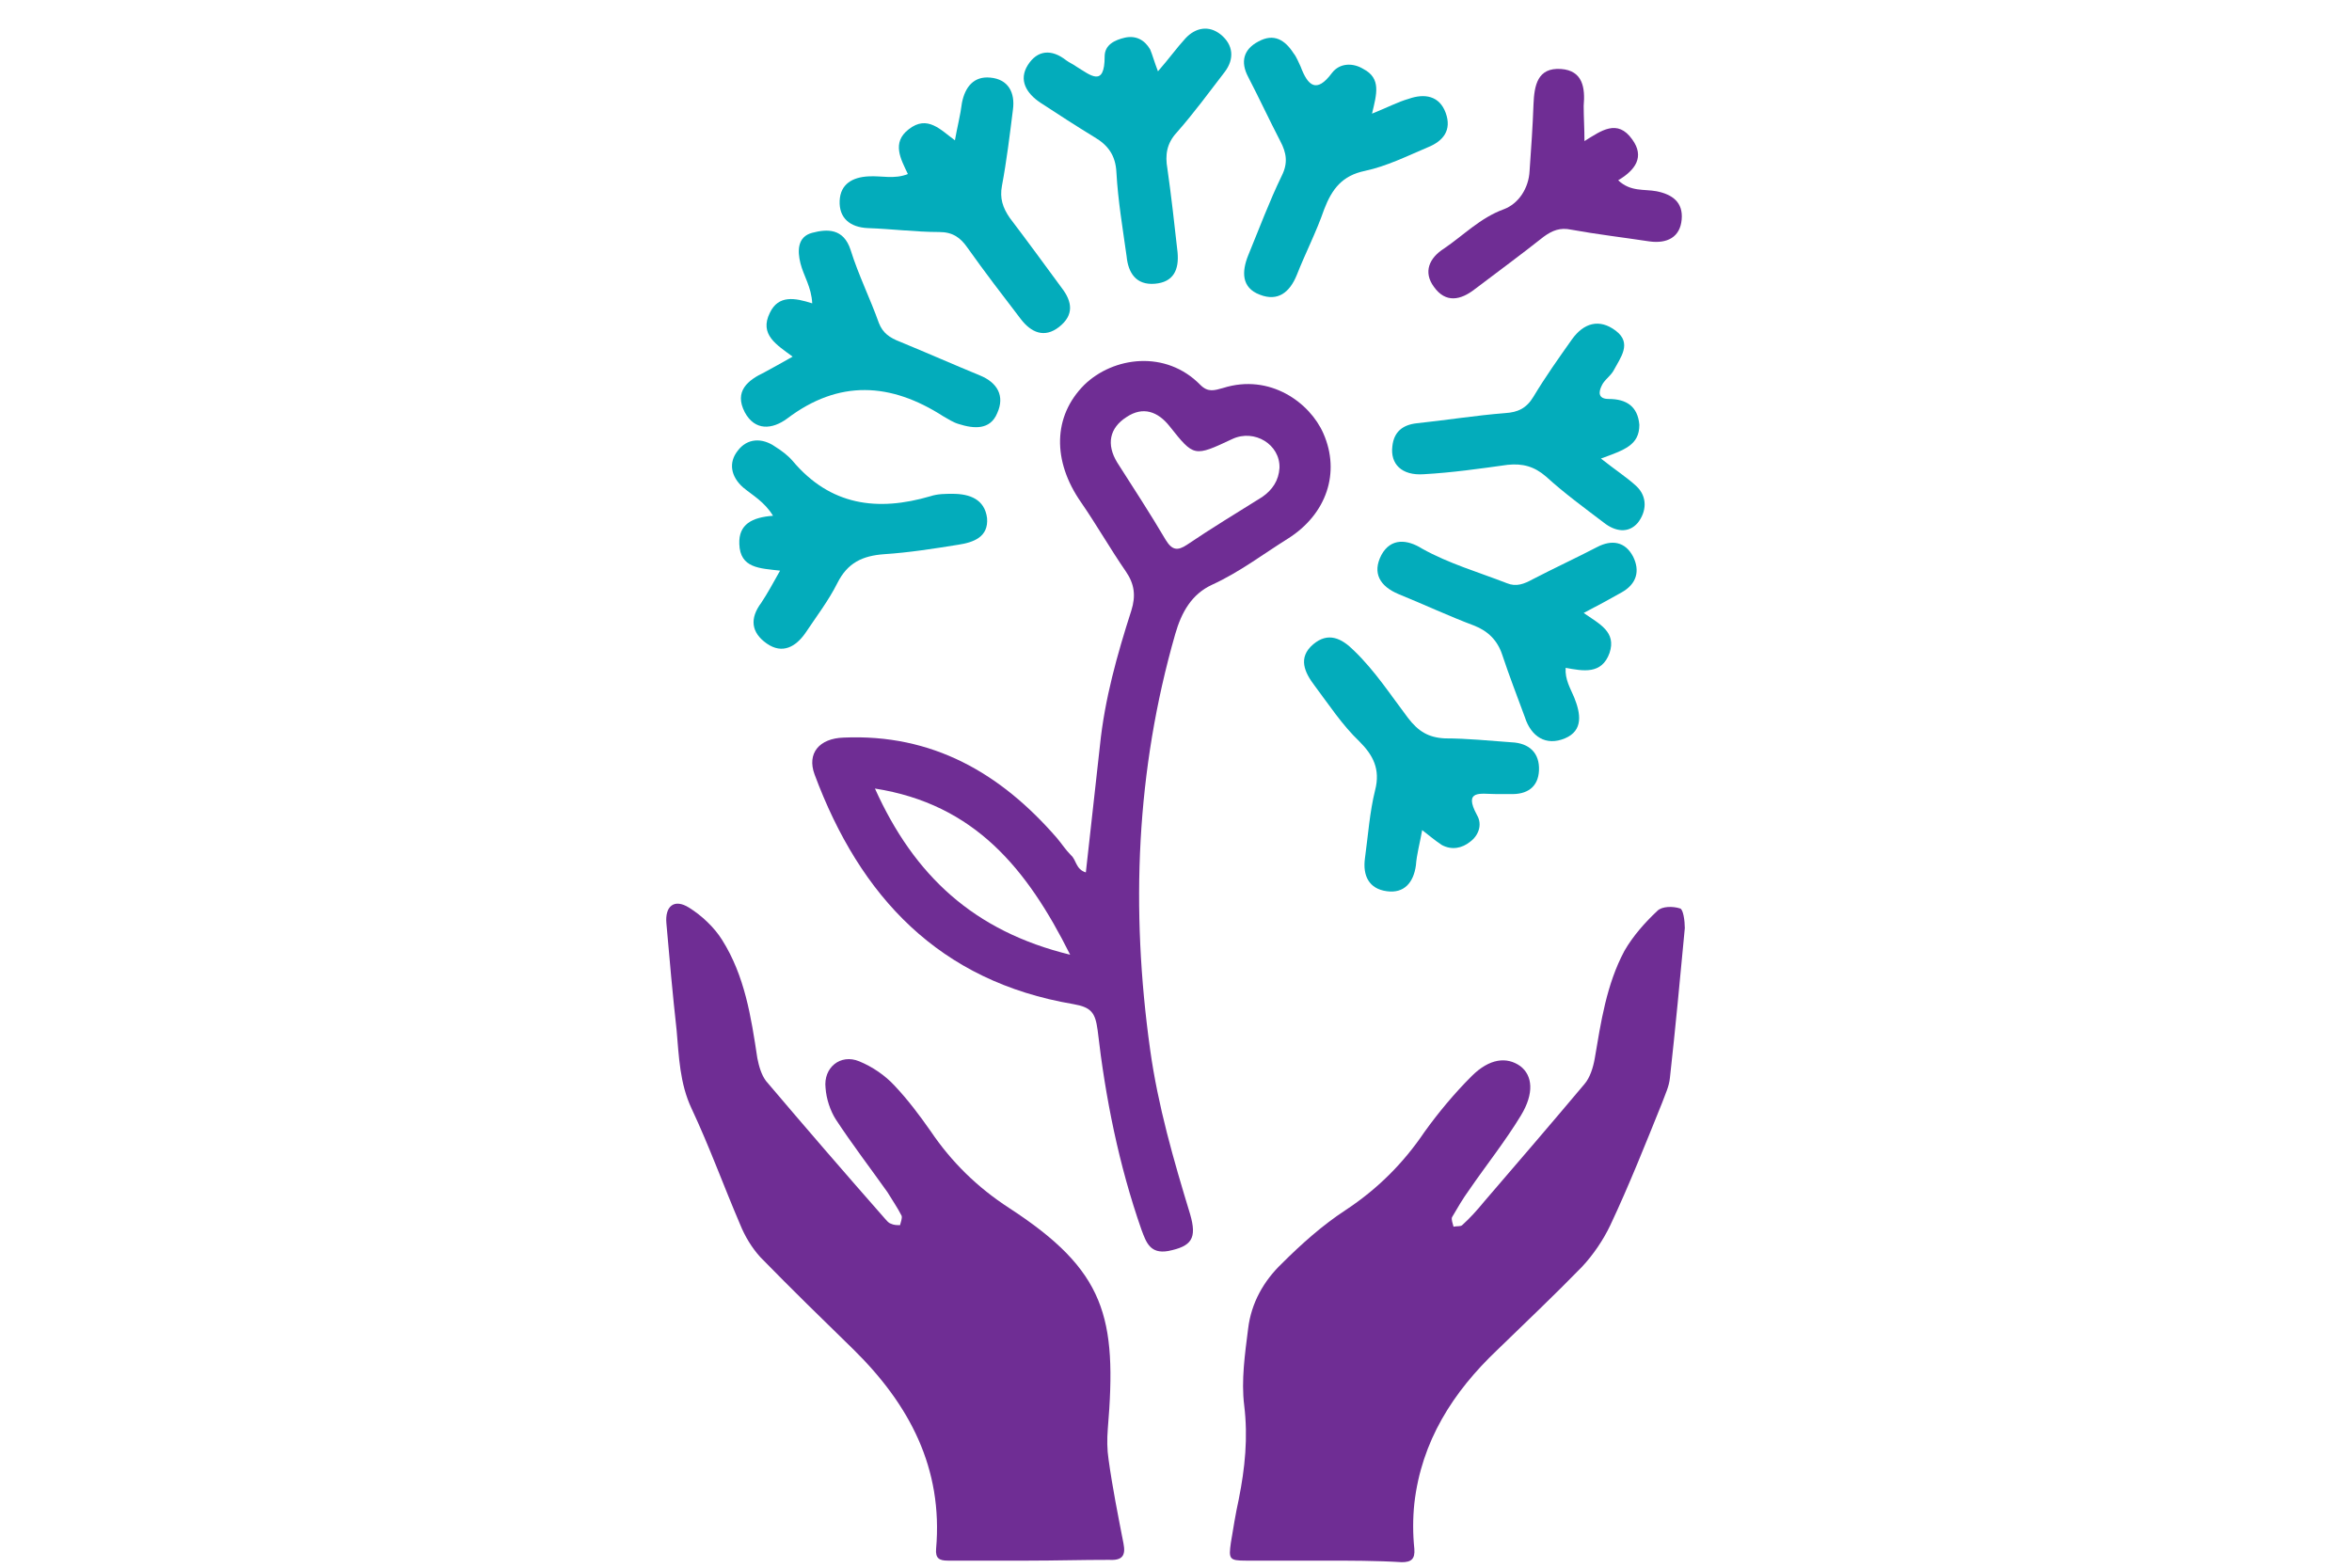
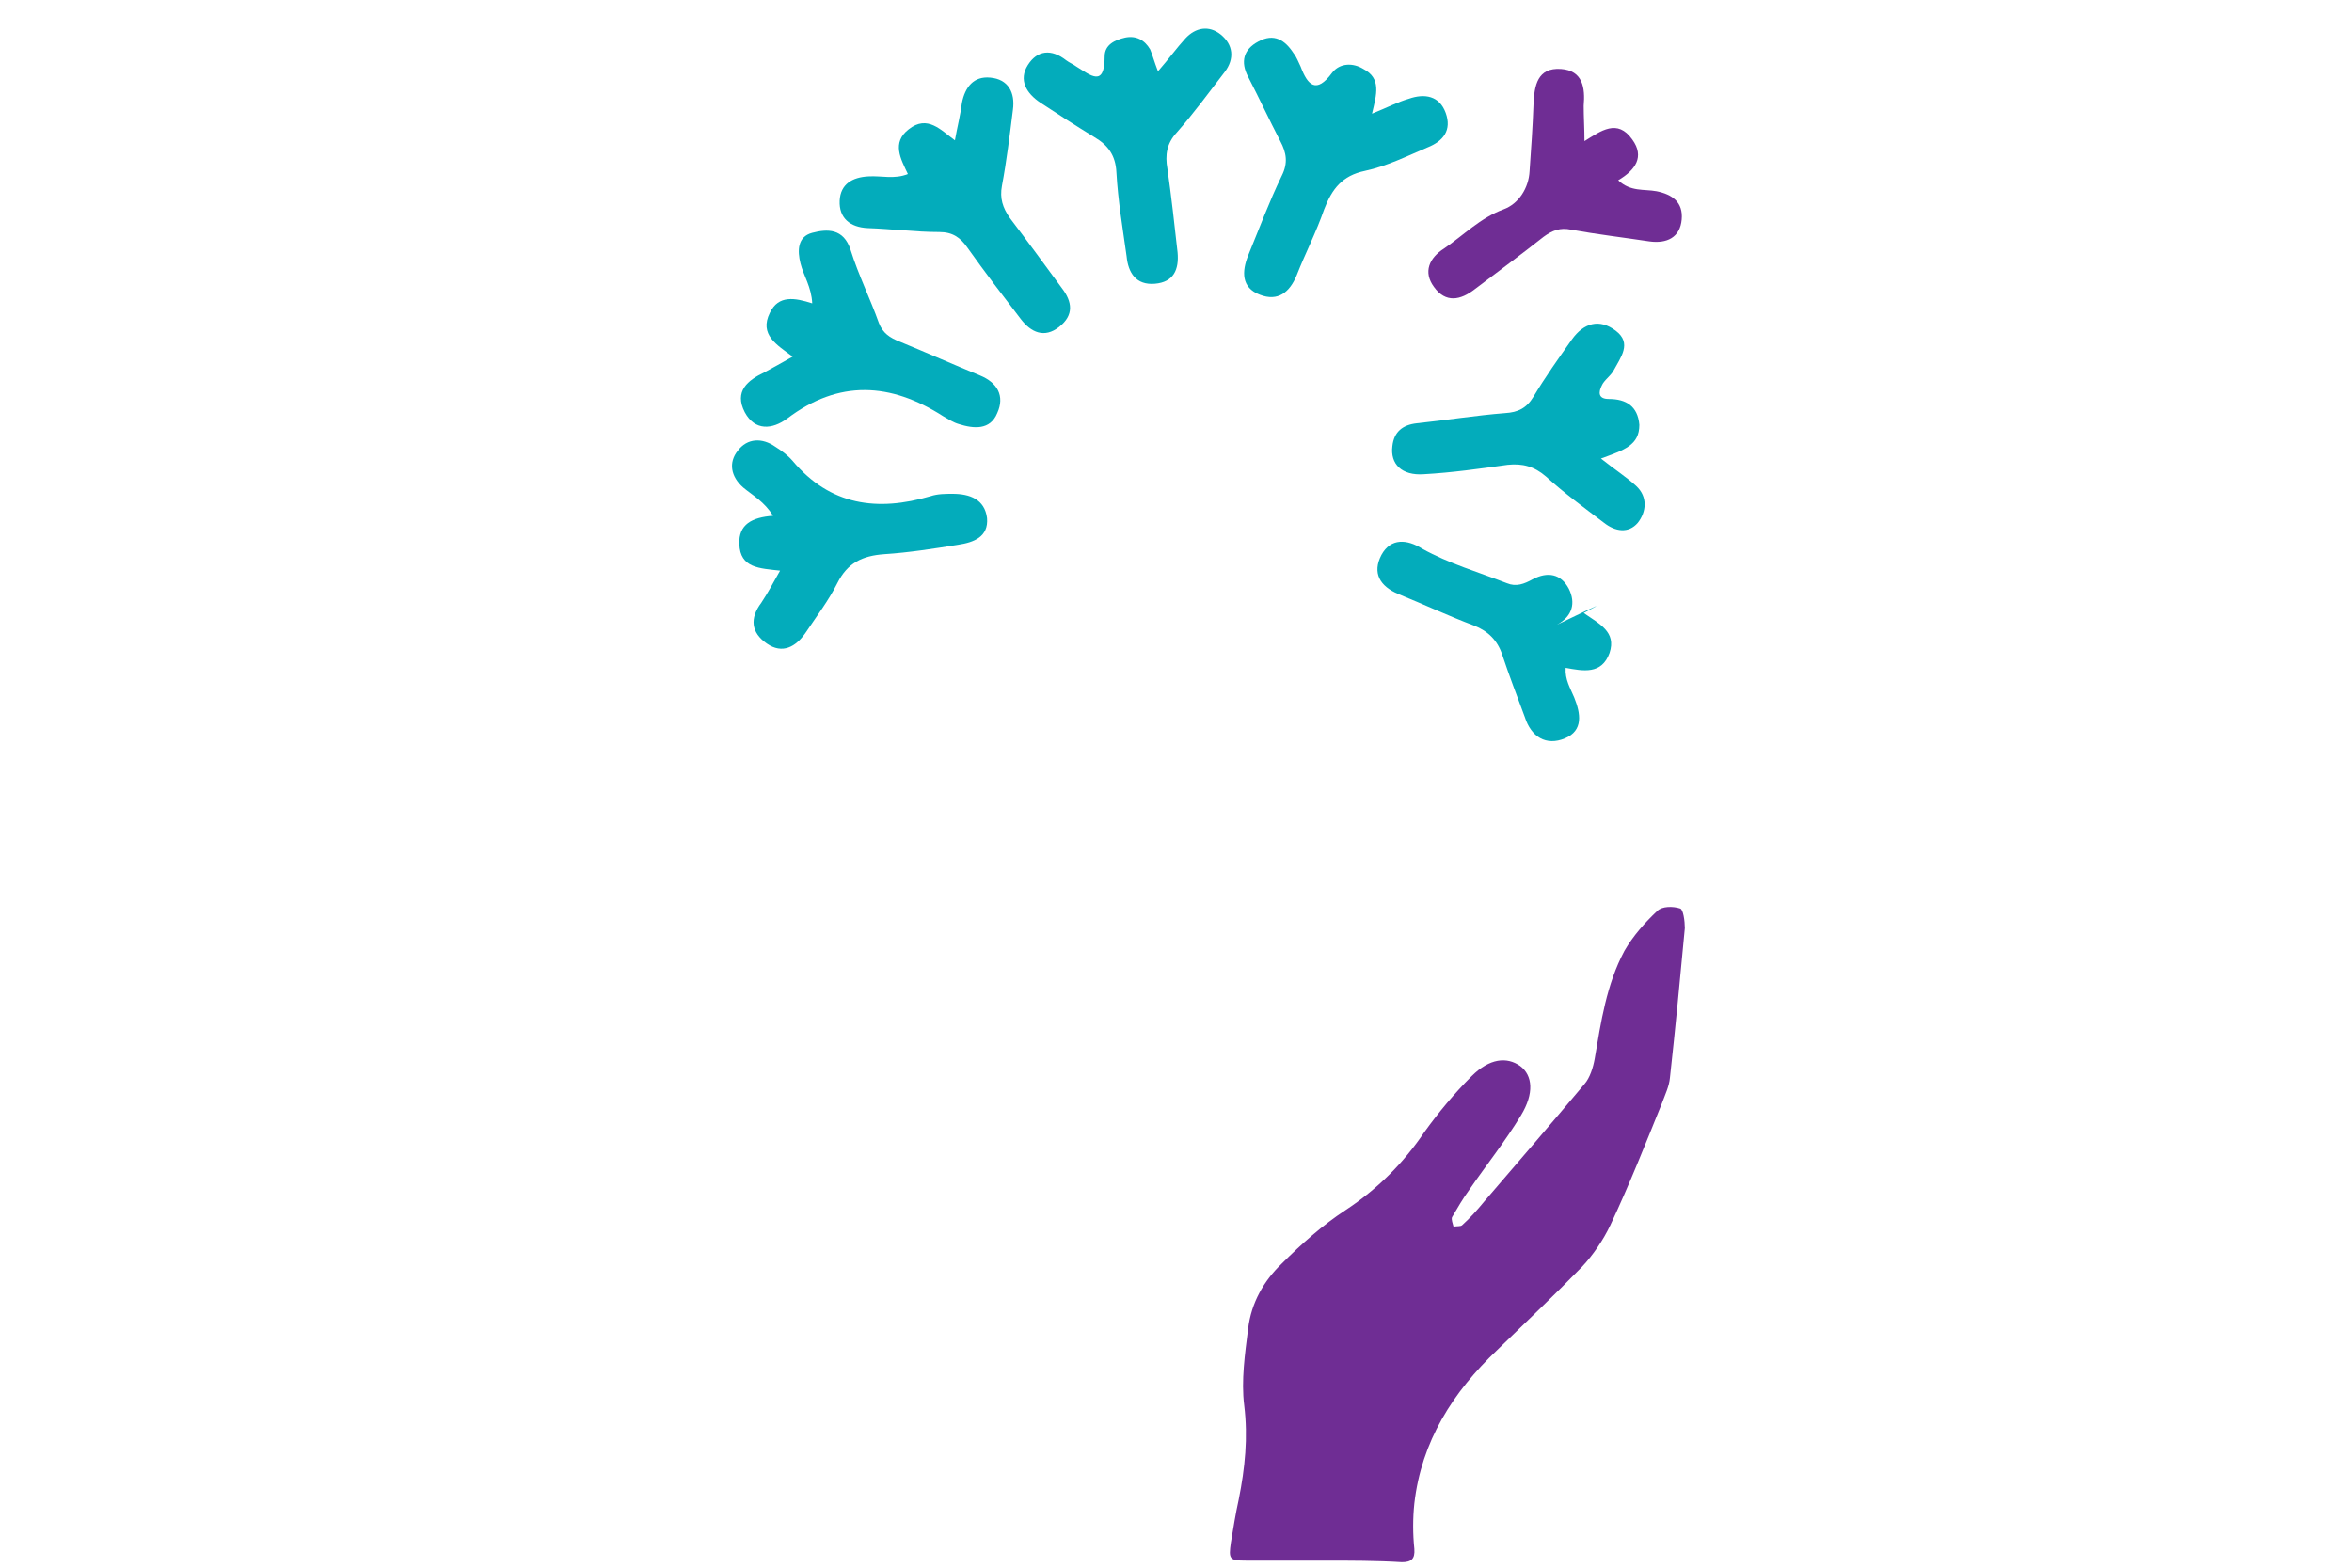
<svg xmlns="http://www.w3.org/2000/svg" version="1.1" id="Layer_1" x="0px" y="0px" viewBox="0 0 300 200" style="enable-background:new 0 0 300 200;" xml:space="preserve">
  <style type="text/css">
	.st0{fill:#6F2D94;}
	.st1{fill:#03ACBB;}
</style>
  <g>
-     <path class="st0" d="M138.5,111.3c0.6-5.5,1.2-10.9,1.8-16.2c0.6-5.9,2.2-11.6,4-17.2c0.6-1.9,0.4-3.4-0.7-5   c-2-2.9-3.7-5.9-5.7-8.8c-3.7-5.3-3.6-11,0.4-15c3.7-3.6,10.4-4.5,14.8,0c1,1,1.8,0.7,2.9,0.4c6-1.9,11.1,1.9,12.8,5.8   c2.2,5,0.4,10.3-4.5,13.4c-3.2,2-6.2,4.3-9.7,5.9c-2.6,1.2-3.9,3.5-4.7,6.3c-5,17.4-5.7,35.1-3.2,53c1,7.2,3,14.1,5.1,21   c0.9,3.1,0.2,4.1-2.8,4.7c-2.3,0.4-2.8-1.1-3.4-2.7c-2.9-8.3-4.6-16.8-5.6-25.5c-0.3-2.2-0.8-2.9-3.1-3.3   c-17.1-2.9-27.2-13.7-33-29.3c-1-2.7,0.6-4.6,3.7-4.7c11.3-0.5,20,4.5,27.2,12.8c0.6,0.7,1.1,1.5,1.8,2.2   C137.3,109.7,137.2,110.9,138.5,111.3z M163.2,59.7c0.1-3-3.2-5-6-3.7c-4.9,2.3-4.9,2.3-8-1.6c-1.5-1.9-3.4-2.6-5.5-1.2   c-2.2,1.4-2.6,3.5-1.2,5.8c2.1,3.3,4.2,6.5,6.2,9.9c0.8,1.3,1.5,1.4,2.7,0.6c3.1-2.1,6.4-4.1,9.6-6.1   C162.3,62.5,163.1,61.3,163.2,59.7z M136.5,121.8c-5.5-11-12.2-19.2-24.9-21.2C116.6,111.7,124.2,118.8,136.5,121.8z" />
    <path class="st0" d="M202.1,18c2.1-1.3,4.2-2.9,6.1-0.2c1.6,2.2,0.4,3.9-1.8,5.2c1.6,1.5,3.3,1.1,4.9,1.4c2,0.4,3.4,1.4,3.2,3.6   c-0.2,2.3-1.9,3.1-4.1,2.8c-3.3-0.5-6.7-0.9-10-1.5c-1.4-0.3-2.4,0.1-3.5,0.9c-2.9,2.3-5.9,4.5-8.8,6.7c-1.8,1.4-3.7,1.8-5.2-0.3   c-1.4-1.9-0.6-3.7,1.3-4.9c2.5-1.7,4.6-3.9,7.6-5c1.9-0.7,3.2-2.7,3.3-4.9c0.2-2.8,0.4-5.7,0.5-8.5c0.1-2.4,0.5-4.7,3.5-4.5   c2.8,0.2,3.1,2.4,2.9,4.7C202,14.9,202.1,16.4,202.1,18z" />
-     <path class="st1" d="M181.4,105.9c-0.3,1.7-0.7,3.1-0.8,4.5c-0.3,2.2-1.5,3.6-3.7,3.3c-2.3-0.3-3.1-2-2.8-4.2   c0.4-2.9,0.6-5.9,1.3-8.7c0.7-2.7-0.3-4.5-2-6.2c-2.2-2.1-3.9-4.7-5.7-7.1c-1.3-1.7-2.2-3.6-0.2-5.3c1.9-1.6,3.6-0.8,5.2,0.8   c2.7,2.6,4.7,5.7,6.9,8.6c1.3,1.7,2.6,2.5,4.7,2.6c2.8,0,5.7,0.3,8.5,0.5c2.3,0.1,3.6,1.4,3.5,3.6c-0.1,2.1-1.5,3.1-3.7,3   c-0.6,0-1.3,0-1.9,0c-1.8,0-4.1-0.6-2.3,2.7c0.7,1.2,0.2,2.6-0.9,3.4c-1,0.8-2.3,1.1-3.6,0.4C183,107.2,182.3,106.6,181.4,105.9z" />
    <path class="st1" d="M175,14.5c2-0.8,3.3-1.5,4.7-1.9c2-0.7,3.9-0.4,4.7,1.8c0.8,2.2-0.3,3.6-2.3,4.4c-2.6,1.1-5.2,2.4-8,3   c-2.9,0.6-4.2,2.3-5.2,4.9c-1,2.9-2.4,5.6-3.5,8.4c-0.9,2.2-2.4,3.4-4.7,2.5c-2.4-0.9-2.3-3-1.5-5c1.4-3.4,2.7-6.9,4.3-10.2   c0.8-1.6,0.6-2.9-0.2-4.4c-1.4-2.7-2.7-5.5-4.1-8.2c-1-1.9-0.6-3.5,1.3-4.5c2-1.1,3.4-0.2,4.5,1.5c0.4,0.5,0.6,1.1,0.9,1.7   c0.9,2.4,2,3.5,4,0.8c1-1.3,2.7-1.3,4-0.5C176.2,10,175.6,12,175,14.5z" />
    <path class="st1" d="M99.5,72.8c-2.6-0.3-5.1-0.3-5.2-3.4c-0.1-2.5,1.6-3.4,4.3-3.6c-1.1-1.8-2.6-2.6-3.8-3.6   c-1.6-1.4-1.9-3.2-0.7-4.7c1.2-1.6,3.1-1.7,4.8-0.5c0.8,0.5,1.6,1.1,2.2,1.8c4.8,5.7,10.8,6.5,17.6,4.5c0.9-0.3,1.9-0.3,2.8-0.3   c2.2,0,4.1,0.7,4.4,3.1c0.2,2.4-1.7,3.1-3.7,3.4c-3.1,0.5-6.3,1-9.4,1.2c-2.8,0.2-4.7,1.1-6,3.7c-1.1,2.2-2.7,4.3-4.1,6.4   c-1.2,1.7-2.9,2.7-4.9,1.3c-2-1.4-2.2-3.2-0.7-5.2C97.9,75.7,98.6,74.4,99.5,72.8z" />
    <path class="st1" d="M147.7,9.1c1.4-1.6,2.4-3,3.5-4.2c1.3-1.4,3-1.7,4.5-0.5c1.6,1.3,1.8,3.1,0.5,4.8c-2,2.6-3.9,5.2-6.1,7.7   c-1.3,1.4-1.5,2.9-1.2,4.6c0.5,3.5,0.9,7.1,1.3,10.7c0.2,2.2-0.5,3.8-2.9,4c-2.4,0.2-3.4-1.4-3.6-3.5c-0.5-3.6-1.1-7.1-1.3-10.7   c-0.1-2.2-1.1-3.5-2.8-4.5c-2.3-1.4-4.6-2.9-6.9-4.4c-1.8-1.2-2.8-2.9-1.6-4.8c1.2-1.9,3-2.1,4.9-0.6c0.4,0.3,0.9,0.5,1.3,0.8   c1.8,1.1,3.6,2.7,3.6-1.3c0-1.5,1.3-2.1,2.6-2.4c1.4-0.3,2.5,0.3,3.2,1.5C147,7,147.2,7.8,147.7,9.1z" />
    <path class="st1" d="M204.2,58.5c1.9,1.5,3.3,2.4,4.5,3.5c1.5,1.4,1.3,3.3,0.2,4.7c-1.2,1.4-2.9,1.1-4.3,0   c-2.5-1.9-5.1-3.8-7.4-5.9c-1.5-1.3-3-1.7-4.9-1.5c-3.6,0.5-7.1,1-10.7,1.2c-2.8,0.2-4.3-1.3-4-3.6c0.2-1.8,1.3-2.7,3.1-2.9   c3.8-0.4,7.5-1,11.3-1.3c1.6-0.1,2.7-0.6,3.6-2.1c1.5-2.5,3.2-4.9,4.9-7.3c1.5-2.1,3.5-2.7,5.6-1.1c2.1,1.6,0.6,3.4-0.3,5.1   c-0.4,0.7-1.2,1.2-1.5,1.9c-0.4,0.8-0.5,1.7,0.9,1.7c2.2,0,3.7,0.9,3.9,3.3C209.1,56.8,207.2,57.4,204.2,58.5z" />
    <path class="st1" d="M115.8,22.2c-0.9-1.9-2.1-4,0.1-5.7c2.4-1.9,4.1,0.1,5.9,1.4c0.3-1.7,0.7-3.2,0.9-4.8c0.4-2,1.5-3.4,3.6-3.2   c2.3,0.2,3.2,1.9,2.9,4.1c-0.4,3.2-0.8,6.5-1.4,9.7c-0.3,1.6,0.1,2.8,1,4.1c2.2,2.9,4.4,5.9,6.6,8.9c1.4,1.8,1.6,3.5-0.3,5   c-1.9,1.5-3.6,0.7-4.9-1c-2.3-3-4.6-6-6.8-9.1c-0.9-1.3-1.9-2-3.6-2c-3,0-6.1-0.4-9.1-0.5c-2.3-0.1-3.7-1.3-3.6-3.5   c0.1-2.1,1.6-3,3.7-3.1C112.4,22.4,114.1,22.9,115.8,22.2z" />
    <path class="st1" d="M103.6,38.7c-0.1-2.1-1.1-3.5-1.5-5.1c-0.4-1.6-0.4-3.4,1.5-3.9c1.9-0.5,4-0.6,4.9,2.2c1,3.2,2.5,6.2,3.6,9.3   c0.5,1.3,1.4,1.9,2.7,2.4c3.4,1.4,6.8,2.9,10.2,4.3c2.2,0.9,3.2,2.6,2.2,4.8c-0.9,2.2-3,2-4.9,1.4c-0.7-0.2-1.3-0.6-2-1   c-6.7-4.3-13.3-4.7-19.9,0.3c-1.9,1.4-4.1,1.6-5.4-0.8c-1.4-2.7,0.4-4.1,2.5-5.1c1.1-0.6,2.2-1.2,3.6-2c-2-1.5-4.3-2.8-2.9-5.6   C99.3,37.6,101.4,38,103.6,38.7z" />
-     <path class="st1" d="M202,78.2c2,1.4,4.2,2.4,3.3,5.1c-1,2.8-3.4,2.3-5.6,1.9c-0.1,1.5,0.6,2.6,1.1,3.8c0.8,2,1.2,4.2-1.2,5.2   c-2.4,1-4.3-0.2-5.1-2.7c-1-2.7-2-5.3-2.9-8c-0.6-1.8-1.8-3-3.6-3.7c-3.2-1.2-6.4-2.7-9.6-4c-2.4-1-3.4-2.7-2.2-5   c1.2-2.2,3.3-2,5.2-0.8c3.4,1.9,7.2,3,10.8,4.4c1.2,0.5,2.2,0.1,3.3-0.5c2.7-1.4,5.5-2.7,8.2-4.1c1.9-1,3.6-0.7,4.6,1.2   c0.9,1.8,0.5,3.5-1.5,4.6C205.4,76.4,203.9,77.2,202,78.2z" />
+     <path class="st1" d="M202,78.2c2,1.4,4.2,2.4,3.3,5.1c-1,2.8-3.4,2.3-5.6,1.9c-0.1,1.5,0.6,2.6,1.1,3.8c0.8,2,1.2,4.2-1.2,5.2   c-2.4,1-4.3-0.2-5.1-2.7c-1-2.7-2-5.3-2.9-8c-0.6-1.8-1.8-3-3.6-3.7c-3.2-1.2-6.4-2.7-9.6-4c-2.4-1-3.4-2.7-2.2-5   c1.2-2.2,3.3-2,5.2-0.8c3.4,1.9,7.2,3,10.8,4.4c1.2,0.5,2.2,0.1,3.3-0.5c1.9-1,3.6-0.7,4.6,1.2   c0.9,1.8,0.5,3.5-1.5,4.6C205.4,76.4,203.9,77.2,202,78.2z" />
  </g>
  <g>
    <path class="st0" d="M168.8,199.1c-3.3,0-6.6,0-9.9,0c-2.1,0-2.2-0.2-1.9-2.3c0.3-1.8,0.6-3.7,1-5.5c0.8-4,1.2-7.9,0.7-12   c-0.4-3.2,0.1-6.6,0.5-9.8c0.4-3.3,2-6.1,4.3-8.3c2.5-2.5,5.2-4.9,8.1-6.8c4.1-2.7,7.4-6,10.1-10c1.8-2.5,3.8-4.9,6-7.1   c2.3-2.3,4.5-2.5,6.2-1.3c1.6,1.2,1.8,3.5,0.1,6.3c-2,3.3-4.4,6.3-6.6,9.5c-0.8,1.1-1.5,2.3-2.2,3.5c-0.1,0.3,0.1,0.8,0.2,1.2   c0.4-0.1,0.9,0,1.1-0.2c1-0.9,1.9-1.9,2.8-3c4.3-5,8.6-10,12.8-15c0.7-0.8,1.1-2.1,1.3-3.2c0.8-4.7,1.5-9.5,3.8-13.8   c1.1-1.9,2.6-3.6,4.2-5.1c0.6-0.6,2-0.6,2.9-0.3c0.4,0.1,0.6,1.6,0.6,2.5c-0.6,6.4-1.2,12.8-1.9,19.1c-0.1,1.1-0.6,2.1-1,3.2   c-2.1,5.2-4.2,10.5-6.6,15.6c-0.9,1.9-2.2,3.8-3.6,5.3c-3.5,3.6-7.2,7.1-10.8,10.6c-5.7,5.4-9.7,11.7-10.6,19.6   c-0.2,1.9-0.2,3.9,0,5.8c0.1,1.3-0.4,1.7-1.6,1.7C175.6,199.1,172.2,199.1,168.8,199.1z" />
-     <path class="st0" d="M131.2,199.1c-3.4,0-6.8,0-10.3,0c-1.1,0-1.6-0.3-1.5-1.5c0.9-10.3-3.4-18.4-10.5-25.4c-4-3.9-8-7.8-11.9-11.8   c-1.1-1.2-2-2.7-2.6-4.2c-2.1-4.9-3.9-9.9-6.2-14.8c-1.5-3.2-1.6-6.6-1.9-10c-0.5-4.5-0.9-9-1.3-13.6c-0.2-2.2,1-3.2,2.9-2   c1.6,1,3.2,2.5,4.2,4.1c2.9,4.6,3.7,9.8,4.5,15.1c0.2,1,0.5,2.1,1.1,2.9c5,5.9,10.1,11.8,15.2,17.6c0.2,0.2,0.4,0.5,0.7,0.6   c0.4,0.2,0.8,0.2,1.2,0.2c0.1-0.4,0.3-0.9,0.2-1.2c-0.5-1-1.2-2-1.8-3c-2.2-3.1-4.5-6.1-6.6-9.3c-0.7-1.1-1.2-2.6-1.3-4   c-0.3-2.6,1.9-4.4,4.3-3.4c1.7,0.7,3.3,1.8,4.5,3.1c1.7,1.8,3.2,3.8,4.6,5.8c2.7,4,6,7.2,10,9.8c12.3,8,13.8,13.9,12.6,28.2   c-0.1,1.3-0.1,2.6,0.1,3.9c0.5,3.6,1.2,7.1,1.9,10.7c0.3,1.5-0.1,2.2-1.8,2.1C138,199,134.6,199.1,131.2,199.1z" />
  </g>
</svg>